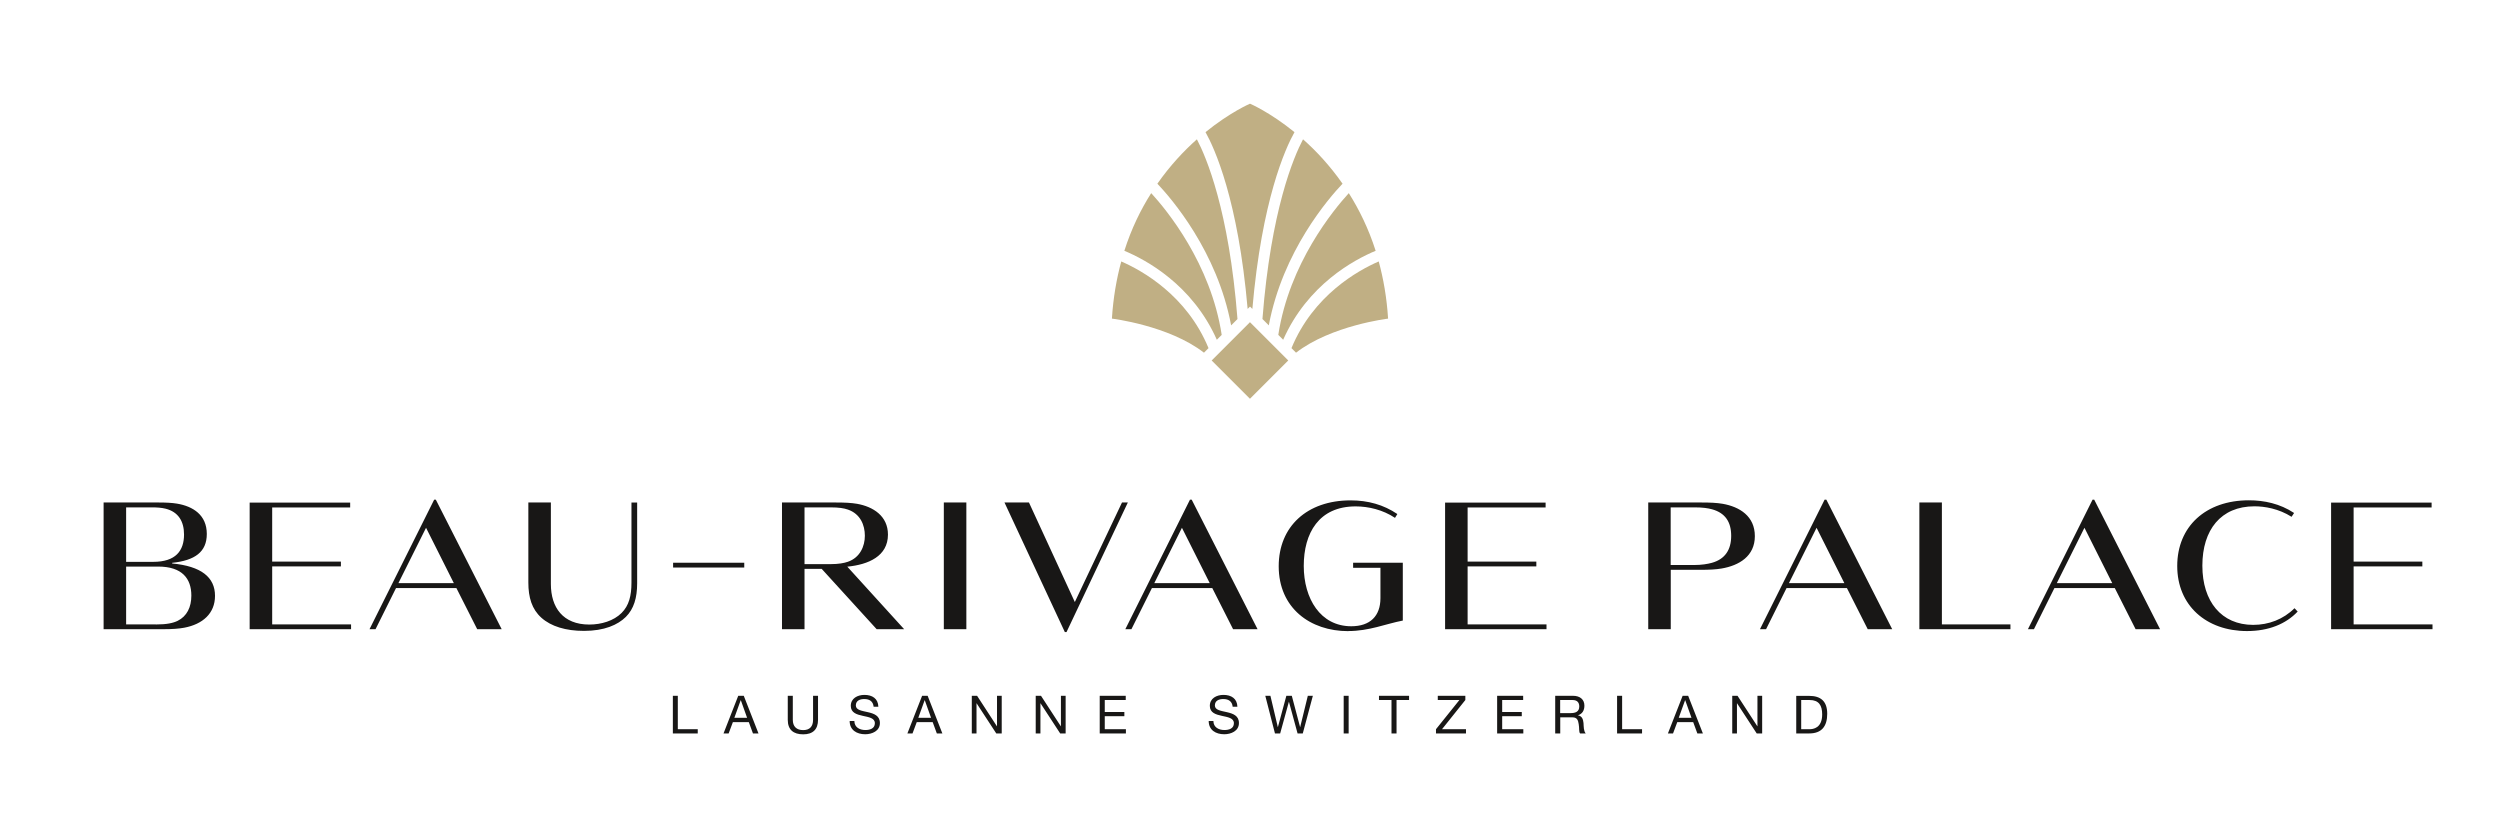
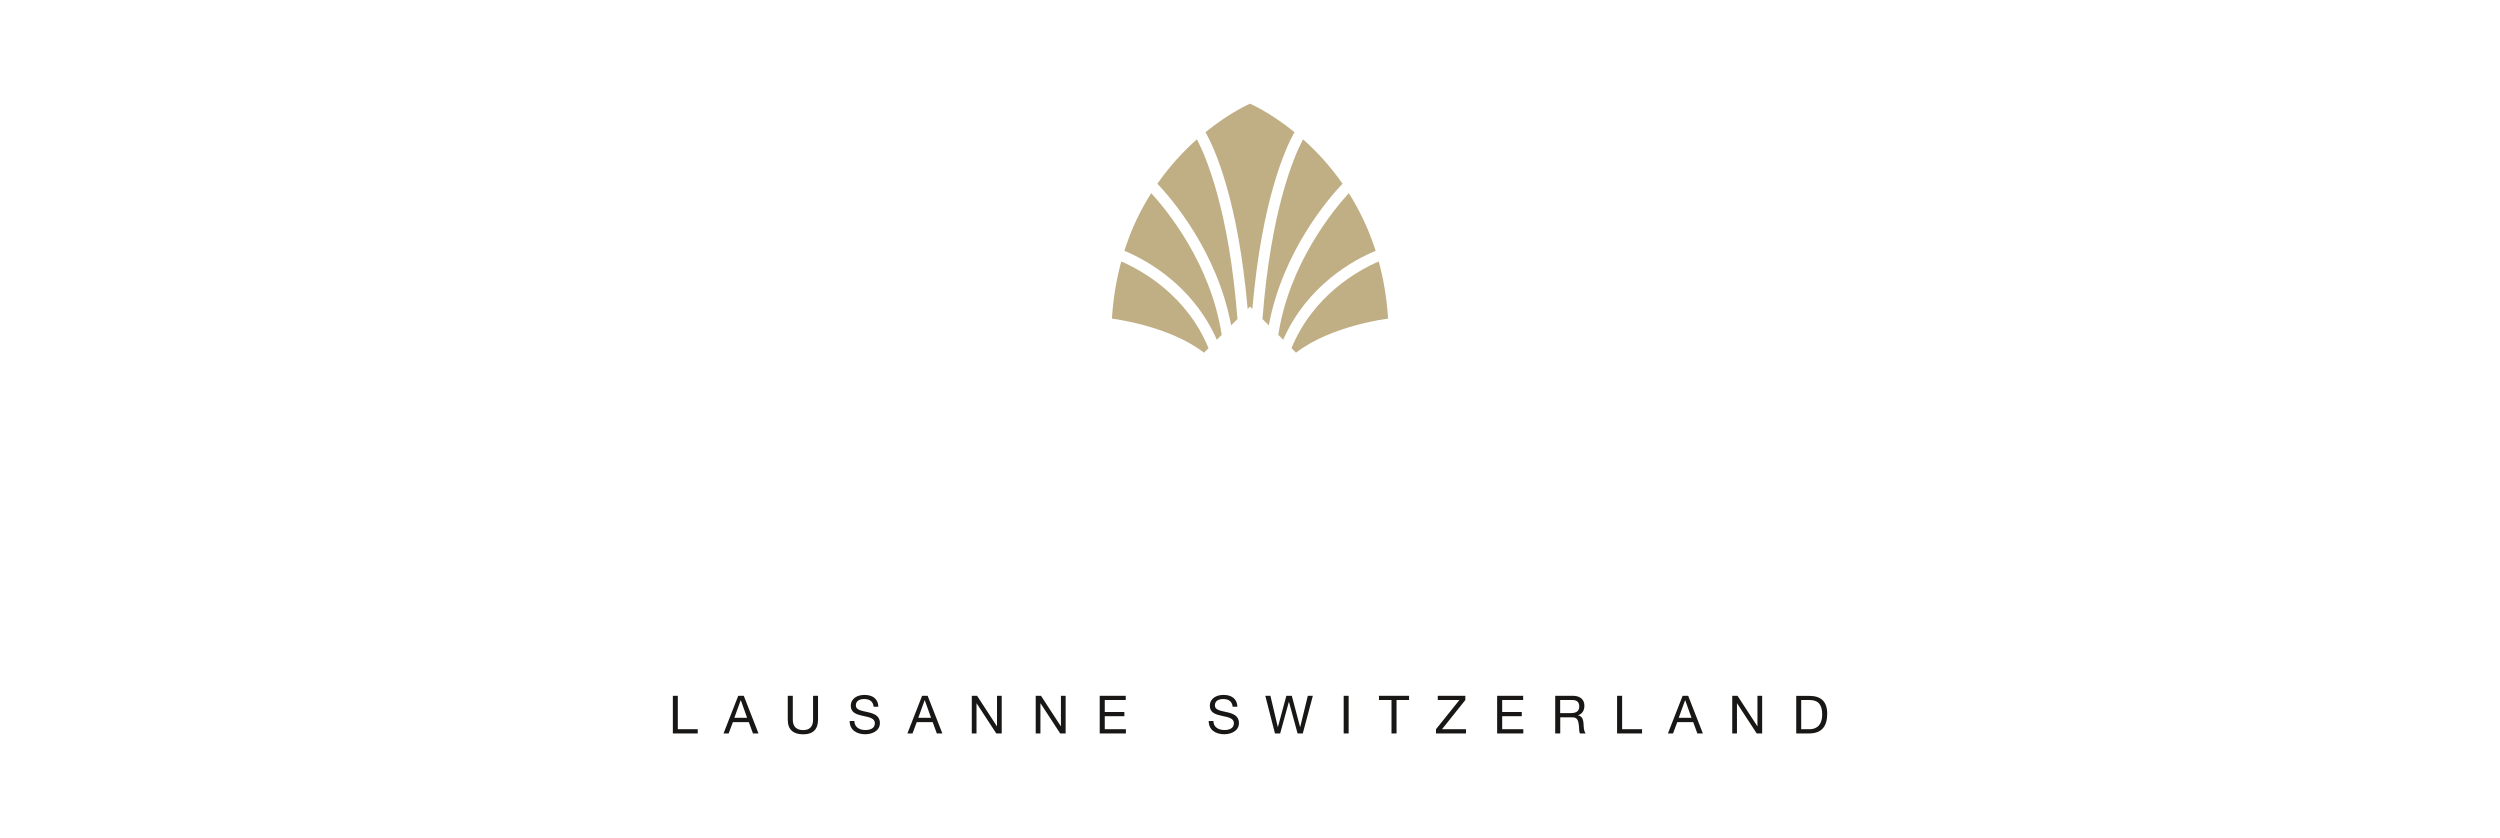
<svg xmlns="http://www.w3.org/2000/svg" version="1.1" viewBox="0 0 307.42 103.04">
  <defs>
    <style>
      .cls-1 {
        fill: #b9a777;
        opacity: .9;
      }

      .cls-2 {
        fill: #181716;
      }
    </style>
  </defs>
  <g>
    <g id="Calque_1">
      <g>
        <path class="cls-2" d="M220.88,90.19h1.59c1.54,0,2.22-.88,2.22-2.42s-.8-2.2-2.22-2.2h-1.59v4.63ZM221.49,86.08h1.04c1.14,0,1.54.67,1.54,1.77,0,1.7-1.13,1.82-1.56,1.82h-1.02v-3.59ZM213.01,90.19h.58v-3.71h.01l2.42,3.71h.67v-4.63h-.58v3.75h-.01l-2.44-3.75h-.65v4.63ZM205.09,90.19h.64l.52-1.39h1.96l.51,1.39h.68l-1.81-4.63h-.68l-1.81,4.63ZM207.22,86.11h.01l.77,2.16h-1.57l.78-2.16ZM198.85,90.19h3.07v-.52h-2.45v-4.11h-.62v4.63ZM191.85,87.69v-1.61h1.53c.58,0,.82.33.82.79,0,.67-.5.82-1.07.82h-1.28ZM191.24,90.19h.62v-1.98h1.5c.6,0,.7.39.77.84.09.45,0,.95.17,1.14h.69c-.26-.31-.24-.83-.27-1.28-.05-.45-.16-.85-.69-.95h0c.56-.17.8-.62.8-1.19,0-.75-.53-1.21-1.41-1.21h-2.18v4.63ZM184.1,90.19h3.22v-.52h-2.6v-1.6h2.41v-.52h-2.41v-1.47h2.58v-.52h-3.2v4.63ZM176.59,90.19h3.68v-.52h-2.95l2.87-3.59v-.52h-3.39v.52h2.66l-2.88,3.59v.52ZM171.11,90.19h.62v-4.11h1.54v-.52h-3.7v.52h1.54v4.11ZM165.23,90.19h.61v-4.63h-.61v4.63ZM161.44,85.56h-.62l-.94,3.85h-.01l-1.02-3.85h-.67l-1.04,3.85h-.01l-.91-3.85h-.63l1.19,4.63h.64l1.07-3.89h.01l1.06,3.89h.64l1.24-4.63ZM152.16,86.91c-.03-1.02-.76-1.46-1.71-1.46-.85,0-1.68.42-1.68,1.35,0,1.7,2.96.86,2.96,2.13,0,.67-.62.84-1.17.84-.7,0-1.35-.34-1.35-1.11h-.58c0,1.12.88,1.63,1.91,1.63.84,0,1.81-.4,1.81-1.38,0-1.82-2.96-1.02-2.96-2.16,0-.6.51-.79,1.04-.79.64,0,1.08.28,1.15.95h.58ZM135.23,90.19h3.22v-.52h-2.6v-1.6h2.41v-.52h-2.41v-1.47h2.58v-.52h-3.2v4.63ZM127.36,90.19h.58v-3.71h.01l2.42,3.71h.67v-4.63h-.58v3.75h-.01l-2.44-3.75h-.65v4.63ZM119.5,90.19h.58v-3.71h.01l2.42,3.71h.67v-4.63h-.58v3.75h-.01l-2.44-3.75h-.65v4.63ZM111.58,90.19h.63l.52-1.39h1.96l.51,1.39h.68l-1.81-4.63h-.68l-1.81,4.63ZM113.71,86.11h.01l.77,2.16h-1.57l.78-2.16ZM108.01,86.91c-.03-1.02-.76-1.46-1.71-1.46-.85,0-1.68.42-1.68,1.35,0,1.7,2.96.86,2.96,2.13,0,.67-.62.84-1.17.84-.7,0-1.35-.34-1.35-1.11h-.58c0,1.12.88,1.63,1.91,1.63.84,0,1.81-.4,1.81-1.38,0-1.82-2.96-1.02-2.96-2.16,0-.6.51-.79,1.04-.79.64,0,1.08.28,1.15.95h.58ZM100.59,85.56h-.61v2.96c0,.82-.42,1.26-1.21,1.26-.82,0-1.28-.44-1.28-1.26v-2.96h-.62v2.96c0,1.23.71,1.78,1.9,1.78s1.82-.61,1.82-1.78v-2.96ZM88.96,90.19h.64l.52-1.39h1.96l.51,1.39h.68l-1.81-4.63h-.68l-1.81,4.63ZM91.09,86.11h.01l.77,2.16h-1.57l.78-2.16ZM82.73,90.19h3.07v-.52h-2.45v-4.11h-.61v4.63Z" />
        <path class="cls-1" d="M147.18,17.13c-1.6,1.42-3.3,3.23-4.86,5.46,1.68,1.77,7.36,8.29,9.07,17.42l.78-.78c-1.04-13.38-3.85-19.93-4.99-22.1" />
        <path class="cls-1" d="M141.56,23.75c-1.29,2.03-2.44,4.38-3.3,7.09,2.62,1.09,8.36,4.15,11.37,10.94l.6-.6c-1.35-8.8-6.8-15.4-8.67-17.43" />
        <path class="cls-1" d="M165.86,23.75c-1.86,2.03-7.32,8.64-8.67,17.43l.6.6c3-6.79,8.75-9.85,11.37-10.94-.86-2.71-2.02-5.06-3.3-7.09" />
        <path class="cls-1" d="M153.71,12.75h0s-2.44,1.04-5.47,3.5c1.12,2,4.01,8.33,5.18,21.74l.29-.29.29.29c1.17-13.41,4.06-19.74,5.18-21.74-3.03-2.46-5.47-3.5-5.47-3.5" />
        <path class="cls-1" d="M169.54,32.15c-2.54,1.1-8.05,4.15-10.73,10.66l.56.56c4.32-3.35,11.32-4.19,11.32-4.19-.16-2.56-.57-4.89-1.15-7.03" />
        <path class="cls-1" d="M160.23,17.13c-1.14,2.16-3.95,8.72-4.99,22.1l.78.78c1.71-9.12,7.38-15.65,9.07-17.42-1.56-2.23-3.25-4.04-4.86-5.46" />
-         <rect class="cls-1" x="150.38" y="41" width="6.66" height="6.66" transform="translate(13.67 121.67) rotate(-45)" />
        <path class="cls-1" d="M137.88,32.15c-.58,2.13-.99,4.47-1.15,7.03,0,0,7,.84,11.32,4.19l.56-.56c-2.68-6.5-8.18-9.55-10.73-10.66" />
-         <path class="cls-2" d="M286.66,77.37h12.46v-.59h-9.7v-7.13h8.45v-.59h-8.45v-6.66h9.59v-.6h-12.36v15.58ZM276.31,77.6c2.64,0,4.78-.86,6.23-2.4l-.39-.41c-1.37,1.37-3.18,2.05-5.08,2.05-3.9,0-6.25-2.87-6.25-7.28s2.28-7.3,6.4-7.3c1.27,0,2.99.29,4.57,1.29l.31-.47c-1.74-1.15-3.67-1.56-5.56-1.56-5.31,0-8.81,3.22-8.81,8.08s3.57,8,8.59,8M252.92,71.71l3.4-6.81,3.42,6.81h-6.83ZM249.37,77.37h.74l2.52-5.06h7.42l2.56,5.06h3.01l-8.1-15.93h-.2l-7.95,15.93ZM236.03,77.37h11.19v-.59h-8.43v-14.99h-2.77v15.58ZM219.98,71.71l3.4-6.81,3.42,6.81h-6.83ZM216.43,77.37h.74l2.52-5.06h7.42l2.56,5.06h3.01l-8.1-15.93h-.21l-7.95,15.93ZM205.44,69.48v-7.09h2.93c1.01,0,1.66.1,2.17.24,1.6.45,2.34,1.54,2.34,3.26s-.76,2.87-2.38,3.32c-.51.14-1.23.27-2.23.27h-2.83ZM202.68,77.37h2.77v-7.3h3.55c1.21,0,1.97-.04,2.69-.16,2.17-.37,4.1-1.52,4.1-3.98s-1.87-3.61-3.96-3.98c-.72-.12-1.48-.16-2.71-.16h-6.44v15.58ZM177.71,77.37h12.46v-.59h-9.7v-7.13h8.45v-.59h-8.45v-6.66h9.59v-.6h-12.36v15.58ZM165.78,77.6c2.6,0,4.59-.88,6.72-1.29v-7.11h-6.11v.62h3.36v3.73c0,2.21-1.27,3.46-3.59,3.46-3.79,0-5.84-3.4-5.84-7.42s1.85-7.32,6.38-7.32c1.56,0,3.34.41,4.84,1.41l.29-.47c-1.7-1.15-3.61-1.68-5.76-1.68-5.35,0-8.83,3.22-8.83,8.1,0,5.14,3.87,7.98,8.55,7.98M141.94,71.71l3.4-6.81,3.42,6.81h-6.83ZM138.39,77.37h.74l2.52-5.06h7.42l2.56,5.06h3.01l-8.1-15.93h-.21l-7.95,15.93ZM130.95,77.72h.2l7.54-15.93h-.72l-5.8,12.24-5.64-12.24h-3.01l7.42,15.93ZM116.06,77.37h2.77v-15.58h-2.77v15.58ZM98.93,69.36v-6.97h3.18c1.04,0,1.66.1,2.15.27,1.54.53,2.09,1.91,2.09,3.22s-.61,2.69-2.09,3.2c-.47.16-1.13.29-2.15.29h-3.18ZM96.16,77.37h2.77v-7.42h2.11l6.76,7.42h3.38l-6.99-7.69c2.6-.25,5-1.29,5-3.94,0-2.3-1.83-3.44-3.81-3.79-.7-.12-1.52-.16-2.64-.16h-6.58v15.58ZM82.77,69.79h8.75v-.59h-8.75v.59ZM71.81,77.58c2.5,0,4.16-.74,5.15-1.72.98-.98,1.39-2.34,1.39-4.14v-9.92h-.7v9.86c0,1.6-.31,2.81-1.21,3.71-.98.98-2.5,1.43-3.98,1.43-3.24,0-4.72-2.11-4.72-4.98v-10.03h-2.77v9.84c0,1.83.43,3.28,1.6,4.33,1.19,1.07,3.01,1.62,5.23,1.62M48.99,71.71l3.4-6.81,3.42,6.81h-6.83ZM45.44,77.37h.74l2.52-5.06h7.42l2.56,5.06h3.01l-8.1-15.93h-.2l-7.95,15.93ZM30.71,77.37h12.46v-.59h-9.7v-7.13h8.45v-.59h-8.45v-6.66h9.59v-.6h-12.36v15.58ZM18.83,69.09h-3.32v-6.7h3.12c.68,0,1.23.04,1.72.16,1.58.39,2.28,1.56,2.28,3.18,0,1.99-1.02,3.36-3.79,3.36M19.16,76.78h-3.65v-7.11h3.94c2.95,0,4.08,1.48,4.08,3.57,0,1.43-.55,2.54-1.68,3.1-.55.27-1.33.45-2.69.45M12.75,77.37h7.42c1.05,0,1.82-.06,2.48-.18,2.28-.43,3.79-1.76,3.79-3.92,0-2.3-1.72-3.65-5.27-3.98v-.08c2.79-.29,4.26-1.33,4.26-3.55,0-2.34-1.7-3.4-3.67-3.73-.62-.1-1.31-.14-2.4-.14h-6.62v15.58Z" />
      </g>
    </g>
  </g>
</svg>